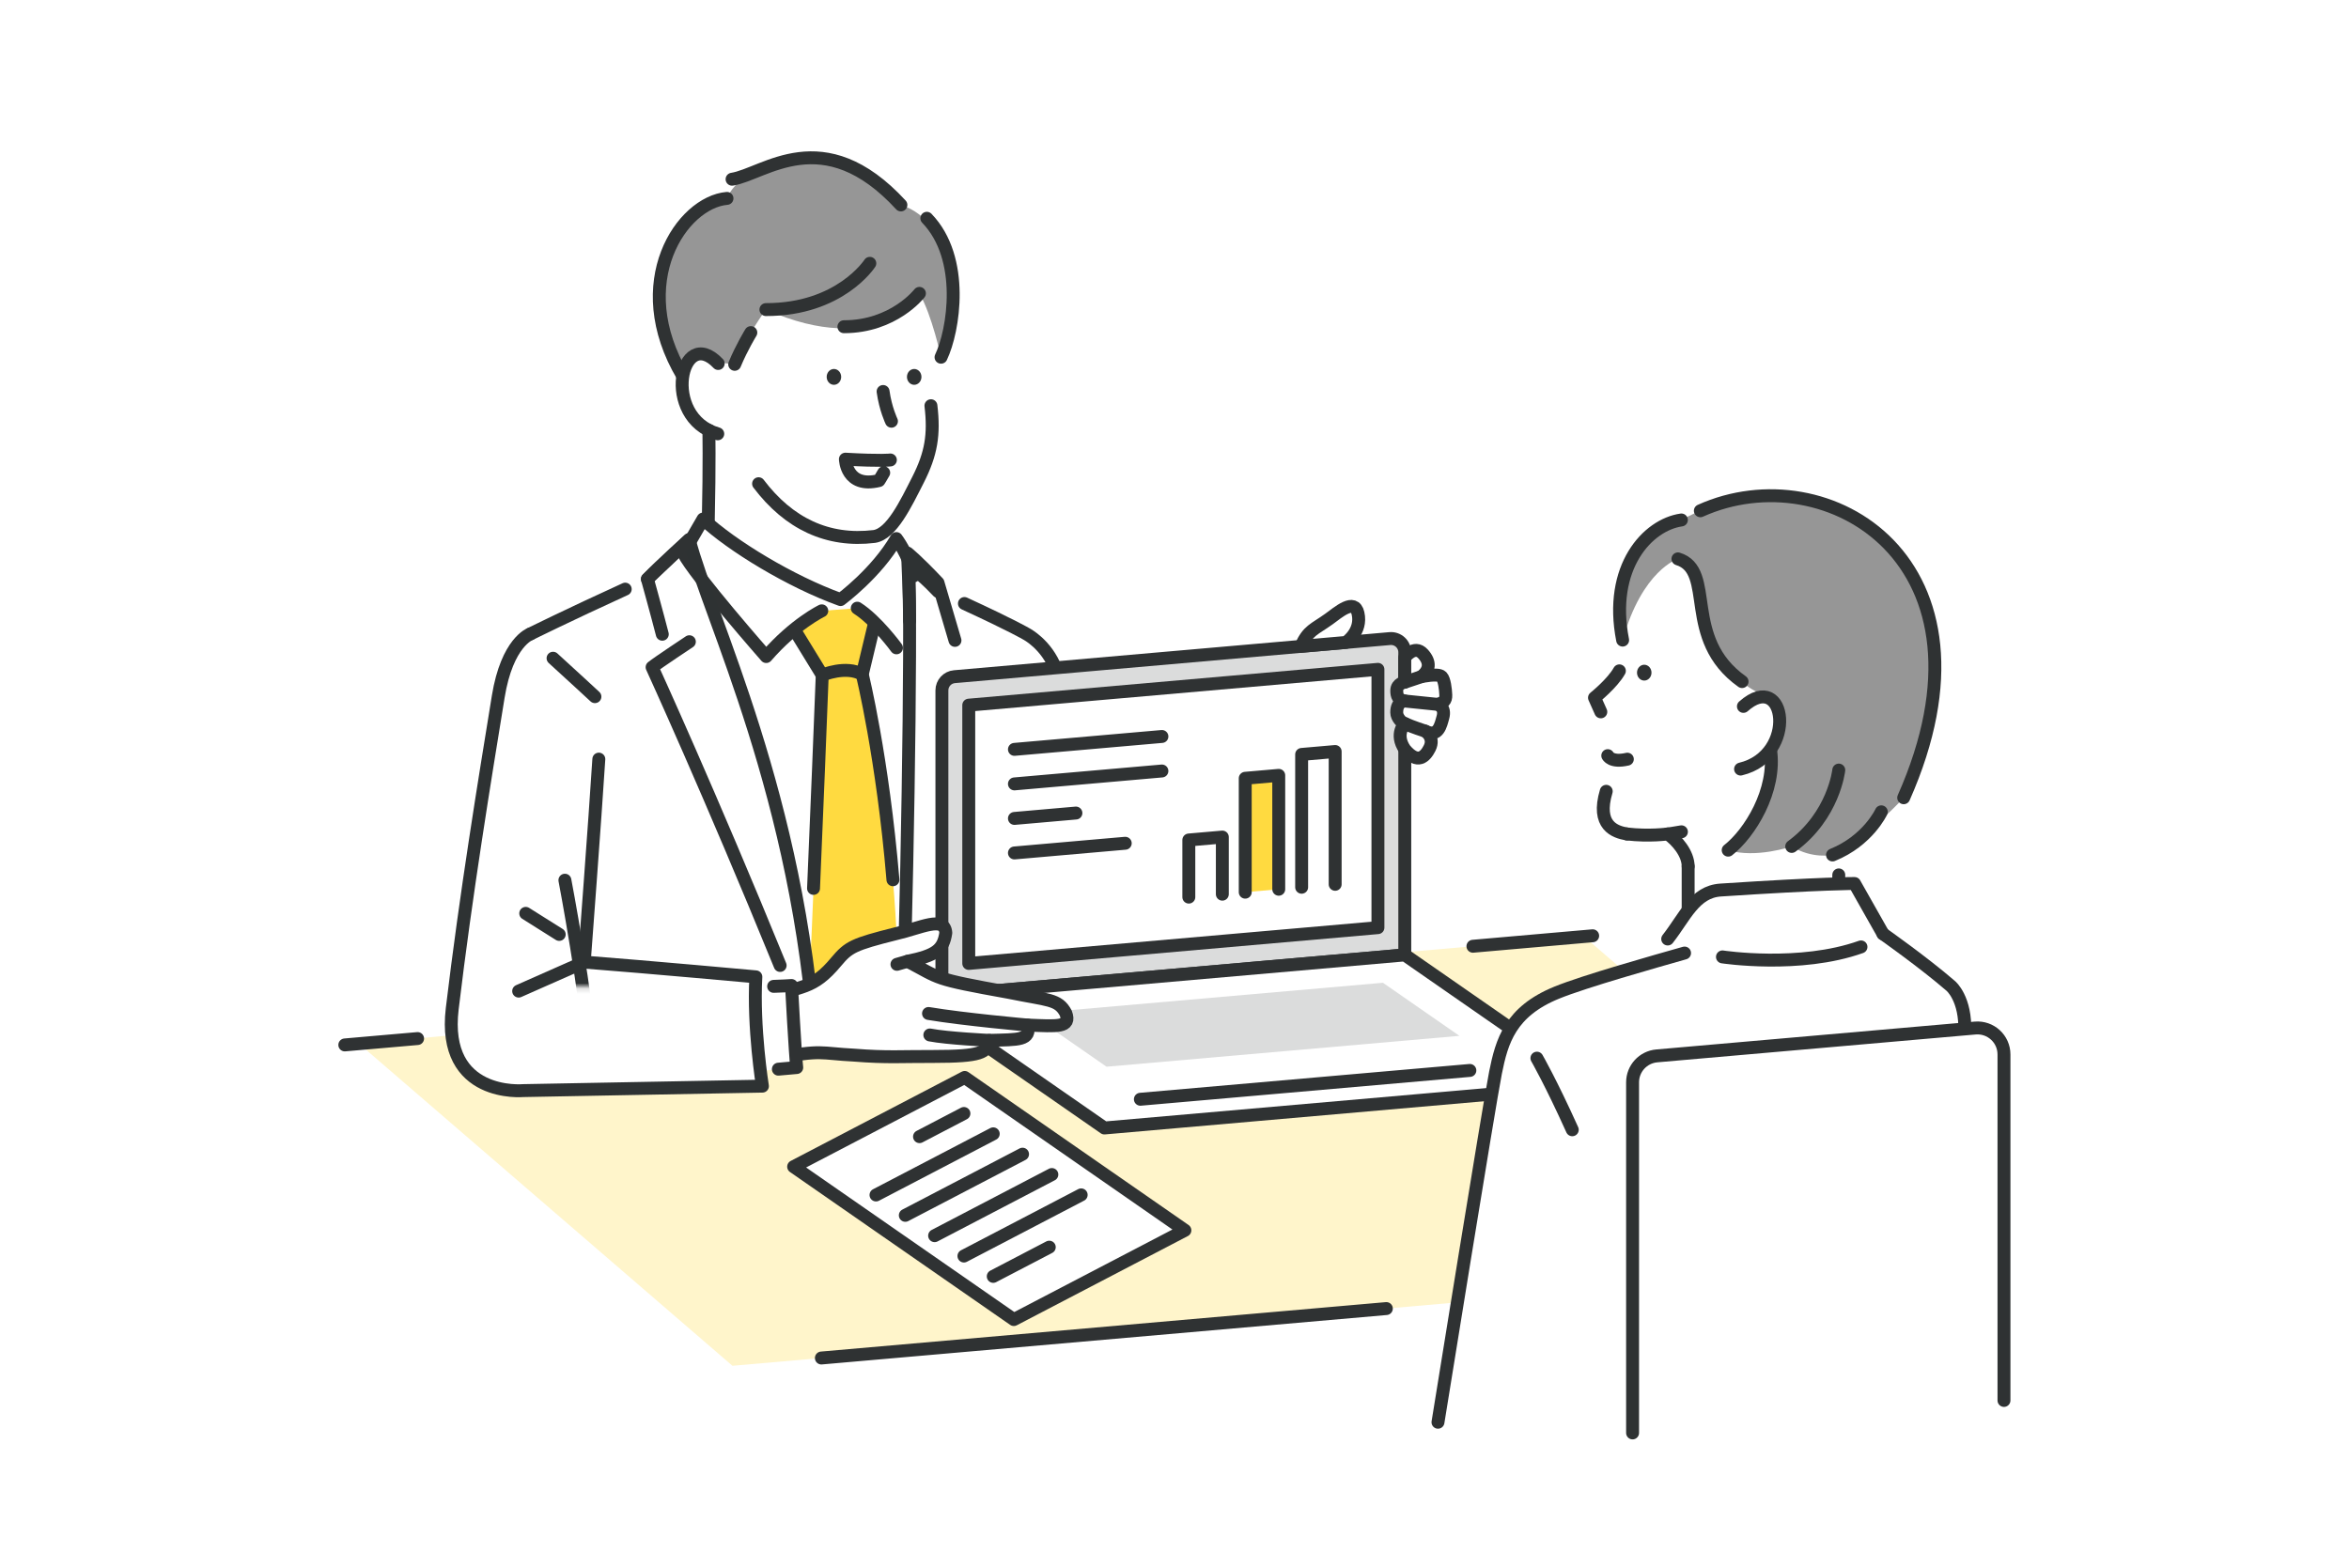
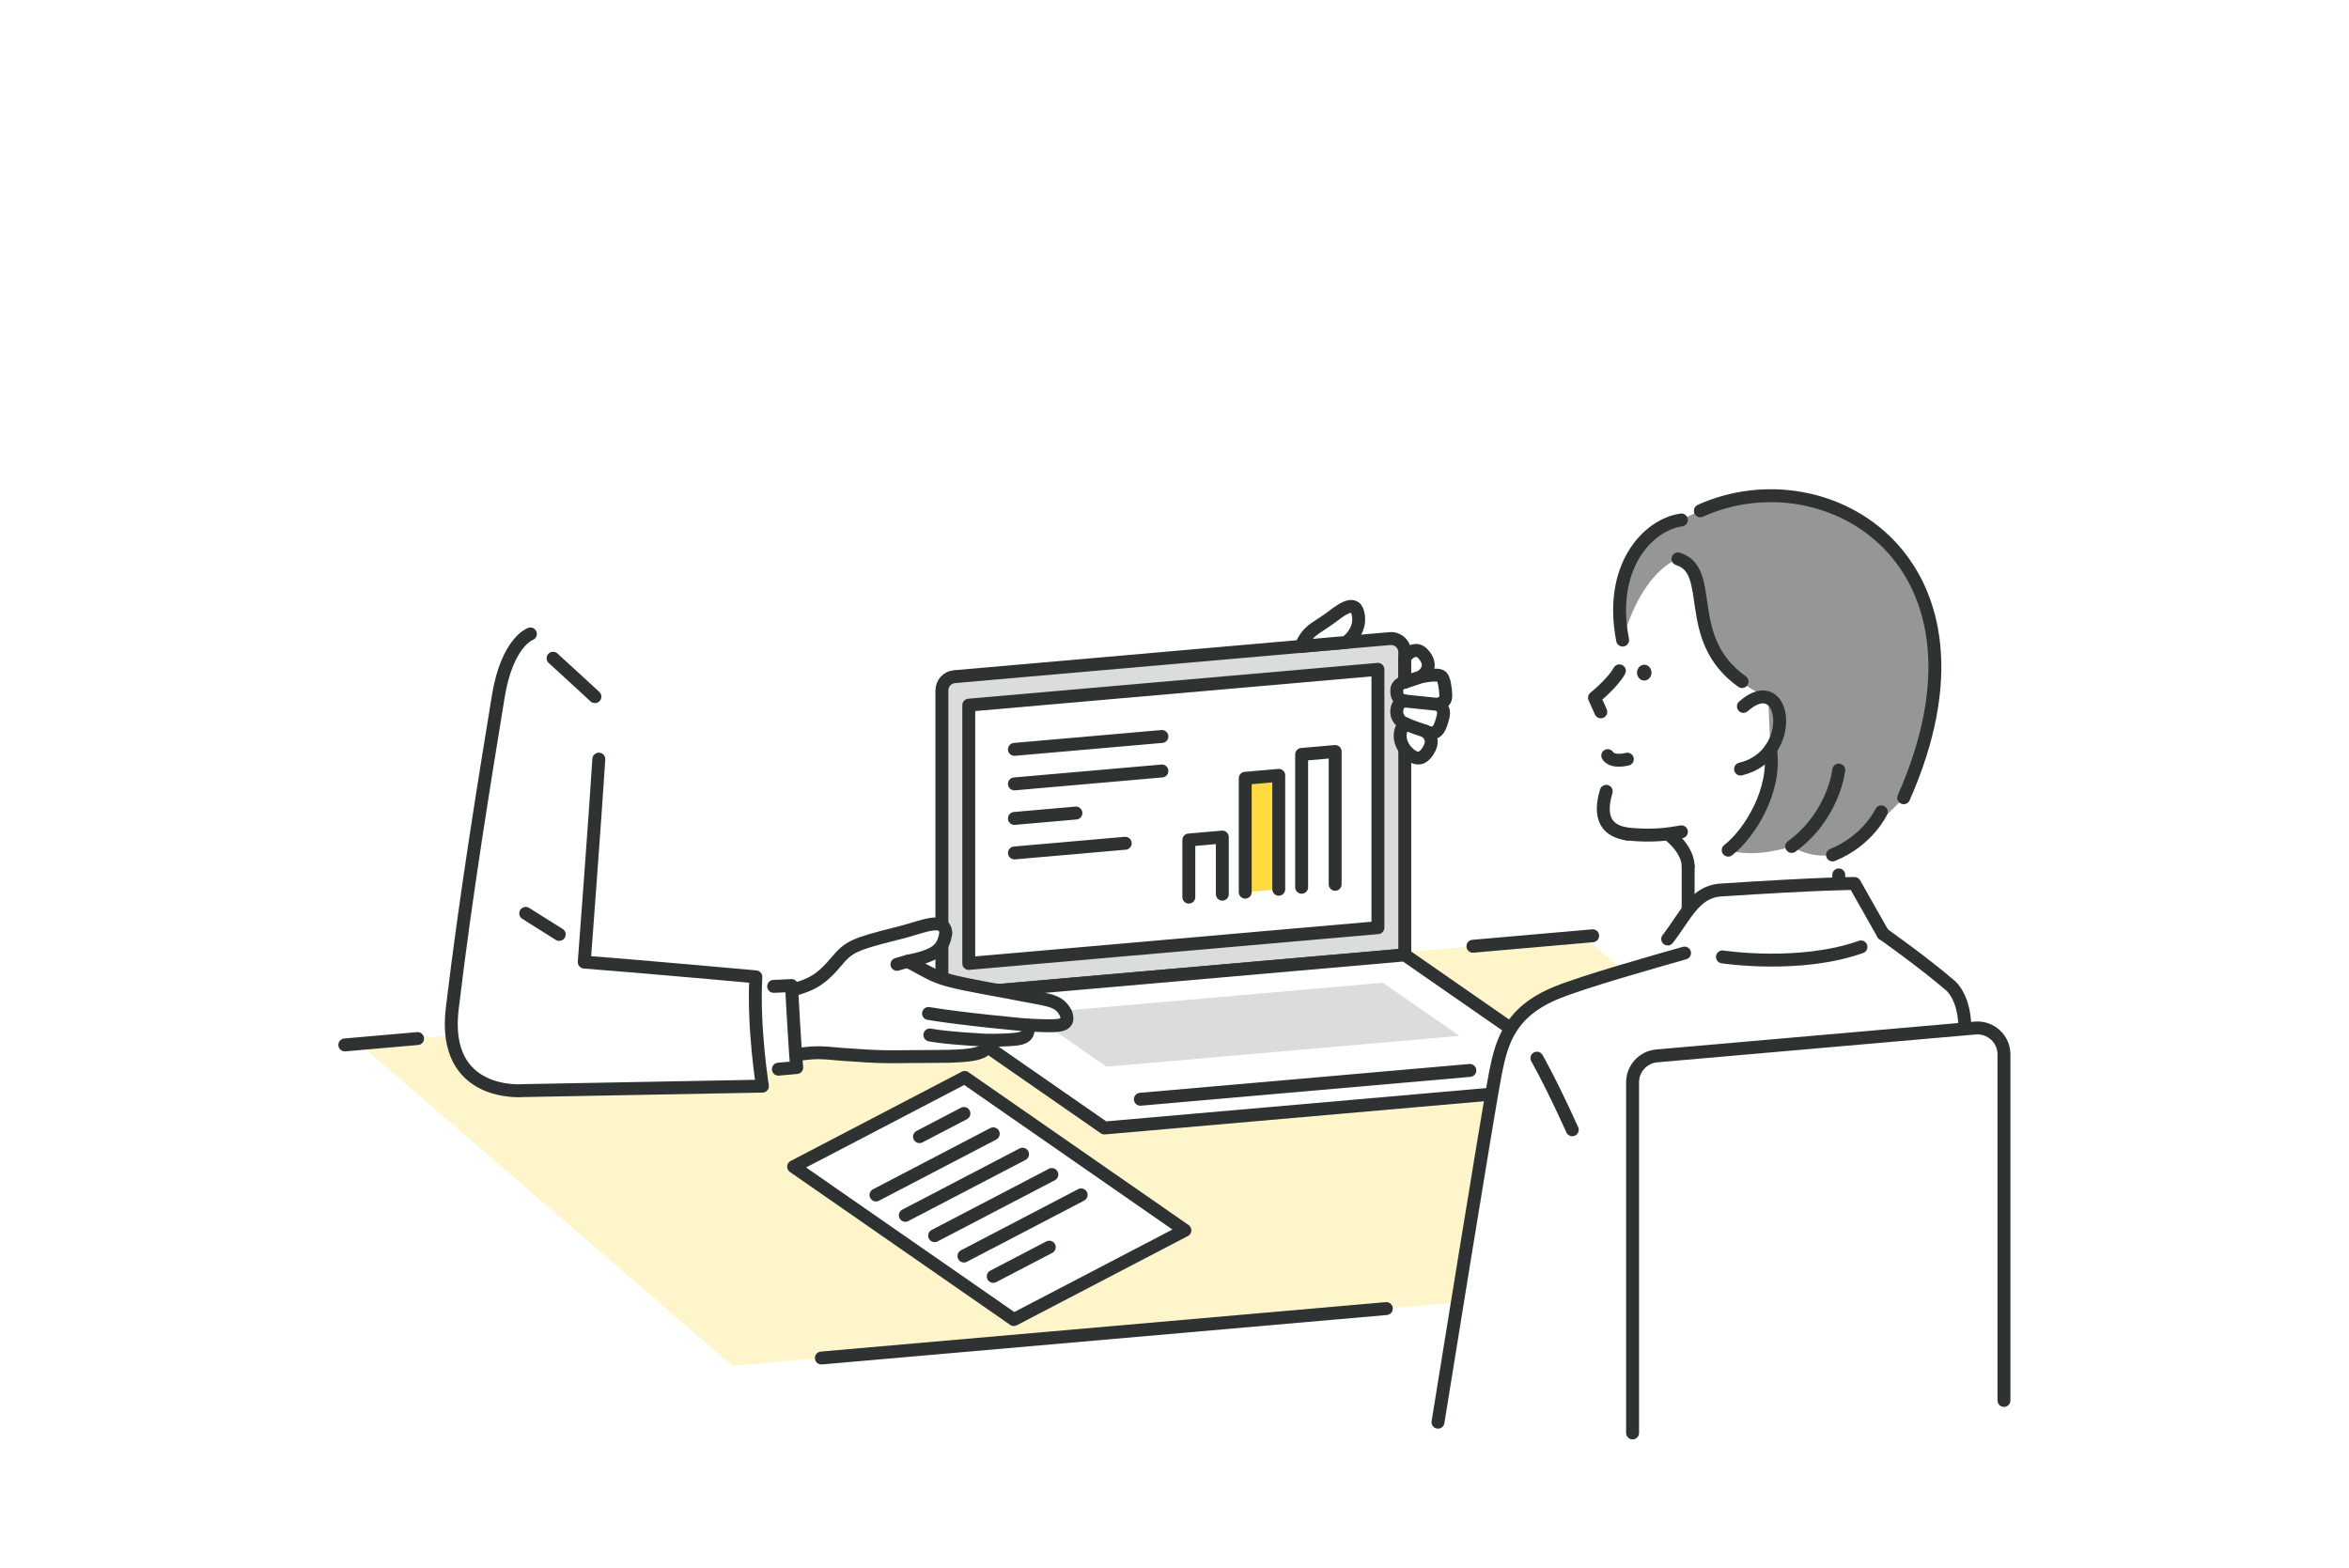
<svg xmlns="http://www.w3.org/2000/svg" width="436" height="291" viewBox="0 0 436 291" fill="none">
  <rect width="436" height="291" fill="white" />
  <path d="M294.011 173.851L140.304 187.299L141.506 201.243L95.243 202.445L86.831 199.441L83.226 192.231L66.632 193.745L135.95 253.536L363.33 233.642" fill="#FFF5CB" />
  <path d="M64 193.973L77.51 192.791" stroke="#2F3233" stroke-width="2.398" stroke-linecap="round" stroke-linejoin="round" />
  <path d="M273.391 175.655L295.617 173.711" stroke="#2F3233" stroke-width="2.398" stroke-linecap="round" stroke-linejoin="round" />
  <path d="M152.456 252.091L257.322 242.915" stroke="#2F3233" stroke-width="2.398" stroke-linecap="round" stroke-linejoin="round" />
  <mask id="mask0_495_1624" style="mask-type:luminance" maskUnits="userSpaceOnUse" x="82" y="24" width="175" height="160">
-     <path d="M82.859 183.147L256.063 182.855V24L82.859 24.29V183.147Z" fill="white" />
-   </mask>
+     </mask>
  <g mask="url(#mask0_495_1624)">
    <path d="M173.476 185.637H128.569V113.791V105.32L173.476 111.301V185.637Z" fill="white" />
    <path d="M172.791 75.314C174.401 70.106 174.469 65.216 174.326 61.142C174.173 56.82 173.549 54.726 173.549 54.726L141.441 46.003L130.409 74.213C130.409 74.213 132.178 81.651 131.459 97.209L143.884 110.074L156.017 111.299L168.448 108.392L166.384 99.975L165.919 97.198C167.422 95.701 168.77 93.64 169.855 91.138C171.909 86.403 174.643 82.267 172.979 77.916C172.979 77.916 172.615 75.881 172.791 75.314Z" fill="white" />
    <path d="M126.308 69.273C116.578 51.843 125.275 39.336 134.936 36.83C134.936 36.83 135.551 34.882 138.042 33.082C145.661 27.575 158.033 27.714 167.216 38.045C177.305 41.214 179.225 57.727 174.665 66.314C174.665 66.314 173.007 58.541 170.656 54.46C170.656 54.46 163.236 66.777 142.161 57.47C142.161 57.47 138.384 62.61 136.371 67.633L132.466 67.19L126.309 69.273H126.308Z" fill="#969696" />
    <path d="M174.666 66.312C177.002 61.444 179.225 47.968 172.029 40.519" stroke="#2F3233" stroke-width="2.398" stroke-linecap="round" stroke-linejoin="round" />
    <path d="M139.362 61.742C139.362 61.742 137.682 64.471 136.369 67.631" stroke="#2F3233" stroke-width="2.398" stroke-linecap="round" stroke-linejoin="round" />
    <path d="M161.449 48.882C161.449 48.882 155.913 57.498 142.161 57.469" stroke="#2F3233" stroke-width="2.398" stroke-linecap="round" stroke-linejoin="round" />
    <path d="M170.656 54.459C170.656 54.459 165.885 60.65 156.638 60.65" stroke="#2F3233" stroke-width="2.398" stroke-linecap="round" stroke-linejoin="round" />
    <path d="M134.936 36.828C126.6 37.549 116.394 52.384 126.735 69.813" stroke="#2F3233" stroke-width="2.398" stroke-linecap="round" stroke-linejoin="round" />
    <path d="M167.216 38.044C152.786 22.36 141.835 32.352 135.88 33.27" stroke="#2F3233" stroke-width="2.398" stroke-linecap="round" stroke-linejoin="round" />
    <path d="M133.226 80.53C122.637 77.485 126.362 60.165 133.305 67.477Z" fill="white" />
    <path d="M133.226 80.53C122.637 77.485 126.362 60.165 133.305 67.477" stroke="#2F3233" stroke-width="2.398" stroke-linecap="round" stroke-linejoin="round" />
    <path d="M131.571 79.883C131.571 79.883 131.714 85.32 131.458 97.208" stroke="#2F3233" stroke-width="2.398" stroke-linecap="round" stroke-linejoin="round" />
    <path d="M165.464 78.192C165.464 78.192 164.354 75.873 163.912 72.674Z" fill="white" />
    <path d="M165.464 78.192C165.464 78.192 164.354 75.873 163.912 72.674" stroke="#2F3233" stroke-width="2.398" stroke-linecap="round" stroke-linejoin="round" />
    <path d="M172.791 75.314C173.429 80.666 172.844 84.246 170.398 89.06C168.118 93.544 165.484 99.115 162.262 99.588C153.624 100.632 146.4 97.2 140.801 89.794" stroke="#2F3233" stroke-width="2.398" stroke-linecap="round" stroke-linejoin="round" />
    <path d="M165.264 85.386C165.264 85.386 163.651 85.617 156.915 85.237C156.915 85.237 157.037 90.698 163.159 89.209C163.159 89.209 163.499 88.701 164.025 87.757" fill="white" />
    <path d="M165.264 85.386C165.264 85.386 163.651 85.617 156.915 85.237C156.915 85.237 157.037 90.698 163.159 89.209C163.159 89.209 163.499 88.701 164.025 87.757" stroke="#2F3233" stroke-width="2.398" stroke-linecap="round" stroke-linejoin="round" />
    <path d="M156.132 69.964C156.132 70.777 155.53 71.435 154.787 71.435C154.043 71.435 153.441 70.777 153.441 69.964C153.441 69.151 154.043 68.493 154.787 68.493C155.53 68.493 156.132 69.151 156.132 69.964Z" fill="#2F3233" />
    <path d="M171.032 69.964C171.032 70.777 170.43 71.435 169.687 71.435C168.943 71.435 168.341 70.777 168.341 69.964C168.341 69.151 168.943 68.493 169.687 68.493C170.43 68.493 171.032 69.151 171.032 69.964Z" fill="#2F3233" />
    <path d="M160.043 125.191C160.043 125.191 168.736 160.451 166.425 203.371L158.651 215.005L149.414 202.002C149.414 202.002 151.833 146.319 152.615 125.319L155.816 118.572L160.044 125.191H160.043Z" fill="#FFDA40" />
    <path d="M151.001 164.915C151.626 150.111 152.275 134.441 152.615 125.319L155.815 118.572L160.043 125.191C160.043 125.191 163.829 140.542 165.739 163.315" stroke="#2E3233" stroke-width="2.398" stroke-linecap="round" stroke-linejoin="round" />
    <path d="M143.199 110.074C143.609 110.602 152.614 125.32 152.614 125.32C152.614 125.32 157.042 123.439 160.043 125.192L163.381 111.252L156.017 111.301L143.2 110.076L143.199 110.074Z" fill="#FFDA40" stroke="#2E3233" stroke-width="2.398" stroke-linecap="round" stroke-linejoin="round" />
    <path d="M152.53 113.389C152.53 113.389 147.484 115.807 142.218 121.876C142.218 121.876 128.949 106.776 126.838 102.668L130.497 96.348C135.826 101.316 146.739 107.961 156.017 111.302C156.017 111.302 162.692 106.387 166.384 99.977C166.384 99.977 168.567 102.84 169.592 106.91C169.592 106.91 167.106 116.524 166.39 120.261C166.39 120.261 162.707 115.191 159.117 112.9" fill="white" />
    <path d="M166.391 120.26C166.391 120.26 162.707 115.19 159.118 112.899" stroke="#2F3233" stroke-width="2.398" stroke-linecap="round" stroke-linejoin="round" />
-     <path d="M152.531 113.39C152.531 113.39 147.484 115.808 142.219 121.877C142.219 121.877 128.949 106.777 126.839 102.669L130.497 96.349C135.827 101.317 146.739 107.962 156.018 111.302C156.018 111.302 162.693 106.388 166.384 99.978C166.384 99.978 168.568 102.841 169.593 106.911" stroke="#2F3233" stroke-width="2.398" stroke-linecap="round" stroke-linejoin="round" />
+     <path d="M152.531 113.39C142.219 121.877 128.949 106.777 126.839 102.669L130.497 96.349C135.827 101.317 146.739 107.962 156.018 111.302C156.018 111.302 162.693 106.388 166.384 99.978C166.384 99.978 168.568 102.841 169.593 106.911" stroke="#2F3233" stroke-width="2.398" stroke-linecap="round" stroke-linejoin="round" />
    <path d="M116.048 109.362C105.497 114.178 98.448 117.679 98.448 117.679M104.852 163.394C104.852 163.394 108.82 184.075 110.099 199.394C110.099 199.394 105.023 255.956 104.659 257.178C113.125 261.624 133.155 266.387 133.155 266.387C146.238 266.401 151.422 204.675 151.422 195.127C148.298 147.616 131.76 115.022 127.92 100.169L120.166 107.495" stroke="#2E3233" stroke-width="2.398" stroke-linecap="round" stroke-linejoin="round" />
    <path d="M127.921 100.17C127.921 100.17 122.776 104.781 120.167 107.496C120.167 107.496 122.048 114.288 122.928 117.735" stroke="#2F3233" stroke-width="2.398" stroke-linecap="round" stroke-linejoin="round" />
-     <path d="M127.954 119.124C127.954 119.124 122.149 122.969 121.038 123.858C121.038 123.858 131.779 147.313 144.801 179.221" stroke="#2F3233" stroke-width="2.398" stroke-linecap="round" stroke-linejoin="round" />
    <path d="M174.118 109.808C170.105 105.567 168.665 105.209 168.665 105.209C169.235 118.571 168.243 173.555 167.351 194.001C167.351 194.001 176.907 258.506 178.793 260.727C180.681 262.948 183.9 263.058 185.565 261.726C187.231 260.394 192.275 257.676 192.218 256.654C191.846 250.086 187.171 202.67 185.636 192.156M207.127 153.193C202.099 140.195 195.984 124.206 195.984 124.206C194.207 119.558 190.486 117.666 190.486 117.666C190.486 117.666 188.031 116.191 179.008 112.033" stroke="#2E3233" stroke-width="2.398" stroke-linecap="round" stroke-linejoin="round" />
    <path d="M177.253 118.877L174.1 108.173C170.074 103.921 168.448 102.667 168.448 102.667C168.448 102.667 168.829 110.883 168.829 115.265" stroke="#2E3233" stroke-width="2.398" stroke-linecap="round" stroke-linejoin="round" />
    <path d="M207.611 154.457L205.541 160.849" stroke="#2F3233" stroke-width="2.398" stroke-linecap="round" stroke-linejoin="round" />
  </g>
  <path d="M110.424 129.323C110.424 129.323 105.83 125.071 102.653 122.188" stroke="#2E3233" stroke-width="2.398" stroke-linecap="round" stroke-linejoin="round" />
  <path d="M174.827 184.78L260.742 177.263V121.083C260.742 119.586 259.46 118.413 257.971 118.543L177.154 125.614C175.838 125.728 174.827 126.831 174.827 128.153V184.78Z" fill="#DBDCDC" stroke="#2F3233" stroke-width="2.398" stroke-linecap="round" stroke-linejoin="round" />
  <path d="M179.812 178.845L255.758 172.201V124.254L179.812 130.899V178.845Z" fill="white" stroke="#2F3233" stroke-width="2.398" stroke-linecap="round" stroke-linejoin="round" />
  <path d="M247.821 164.158V139.504L241.6 140.047V164.702" fill="white" />
  <path d="M247.821 164.158V139.504L241.6 140.047V164.702" stroke="#2F3233" stroke-width="2.398" stroke-linecap="round" stroke-linejoin="round" />
  <path d="M237.349 165.073V143.932L231.129 144.475V165.618" fill="#FFDA40" />
  <path d="M237.349 165.073V143.932L231.129 144.475V165.618" stroke="#2E3233" stroke-width="2.398" stroke-linecap="round" stroke-linejoin="round" />
  <path d="M226.878 165.989V155.387L220.659 155.93V166.533" fill="white" />
  <path d="M226.878 165.989V155.387L220.659 155.93V166.533" stroke="#2F3233" stroke-width="2.398" stroke-linecap="round" stroke-linejoin="round" />
  <path d="M215.664 136.714L188.29 139.108" stroke="#2F3233" stroke-width="2.398" stroke-linecap="round" stroke-linejoin="round" />
  <path d="M215.663 143.122L188.289 145.518" stroke="#2F3233" stroke-width="2.398" stroke-linecap="round" stroke-linejoin="round" />
  <path d="M208.857 156.537L188.289 158.336" stroke="#2F3233" stroke-width="2.398" stroke-linecap="round" stroke-linejoin="round" />
  <path d="M199.702 150.928L188.289 151.927" stroke="#2F3233" stroke-width="2.398" stroke-linecap="round" stroke-linejoin="round" />
  <path d="M260.743 177.265L174.826 184.782V188.445L204.994 209.391L290.909 201.874V198.21L260.743 177.265Z" fill="white" stroke="#2F3233" stroke-width="2.398" stroke-linecap="round" stroke-linejoin="round" />
  <path d="M191.194 188.165L256.692 182.435L270.882 192.287L205.384 198.017L191.194 188.165Z" fill="#DBDCDC" />
  <path d="M272.823 198.708L211.666 204.059" stroke="#2F3233" stroke-width="2.398" stroke-linecap="round" stroke-linejoin="round" />
  <path d="M260.742 139.095C263.163 141.994 264.571 140.432 265.356 138.867C266.351 136.885 264.549 135.724 264.549 135.724C266.968 136.953 267.419 134.575 267.816 133.174C268.357 131.261 266.904 130.76 266.904 130.76C267.906 130.397 268.399 130.103 268.354 129.011C268.309 127.918 268.101 126.152 267.588 125.614C266.947 124.941 263.808 125.614 263.808 125.614C265.402 124.384 265.535 122.926 264.126 121.378C262.51 119.601 260.742 122.062 260.742 122.062V126.635C260.742 126.635 259.248 126.843 259.253 128.21C259.257 129.167 259.481 129.896 260.742 130.13C260.742 130.13 259.242 130.13 259.248 132.264C259.25 133.225 260.21 134.223 260.756 134.314C260.756 134.314 258.797 136.227 260.742 139.095Z" fill="white" stroke="#2F3233" stroke-width="2.398" stroke-linecap="round" stroke-linejoin="round" />
  <path d="M263.808 125.614C263.808 125.614 261.511 126.4 260.742 126.636Z" fill="white" />
  <path d="M263.808 125.614C263.808 125.614 261.511 126.4 260.742 126.636" stroke="#2F3233" stroke-width="2.398" stroke-linecap="round" stroke-linejoin="round" />
  <path d="M260.742 130.13C262.334 130.302 266.904 130.761 266.904 130.761Z" fill="white" />
  <path d="M260.742 130.13C262.334 130.302 266.904 130.761 266.904 130.761" stroke="#2F3233" stroke-width="2.398" stroke-linecap="round" stroke-linejoin="round" />
  <path d="M264.55 135.727C264.55 135.727 261.972 134.898 260.757 134.314Z" fill="white" />
  <path d="M264.55 135.727C264.55 135.727 261.972 134.898 260.757 134.314" stroke="#2F3233" stroke-width="2.398" stroke-linecap="round" stroke-linejoin="round" />
  <path d="M249.821 119.258C249.821 119.258 252.844 117.25 252.06 113.846C251.395 110.956 248.359 113.695 246.67 114.907C243.885 116.904 242.84 116.949 241.456 119.989L249.823 119.258H249.821Z" fill="white" stroke="#2F3233" stroke-width="2.398" stroke-linecap="round" stroke-linejoin="round" />
  <path d="M144.222 196.457C152.518 194.801 152.231 195.552 158.535 195.867C164.628 196.36 167.531 196.089 173.233 196.115C182.09 196.115 183.312 195.415 183.617 193.129C189.169 192.969 191.337 193.173 190.742 190.289C196.303 190.508 198.824 190.792 197.824 188.073C196.409 185.407 194.593 185.727 187.242 184.217C172.901 181.635 174.743 181.731 168.452 178.446C173.642 177.376 175.081 176.354 175.553 173.171C175.31 169.891 170.868 172.289 166.301 173.322C158.414 175.307 157.525 175.778 155.231 178.506C150.841 183.78 148.884 182.893 141.611 185.451" fill="white" />
  <path d="M144.222 196.457C152.518 194.801 152.231 195.552 158.535 195.867C164.628 196.36 167.531 196.089 173.233 196.115C182.09 196.115 183.312 195.415 183.617 193.129C189.169 192.969 191.337 193.173 190.742 190.289C196.303 190.508 198.824 190.792 197.824 188.073C196.409 185.407 194.593 185.727 187.242 184.217C172.901 181.635 174.743 181.731 168.452 178.446C173.642 177.376 175.081 176.354 175.553 173.171C175.31 169.891 170.868 172.289 166.301 173.322C158.414 175.307 157.525 175.778 155.231 178.506C150.841 183.78 148.884 182.893 141.611 185.451" stroke="#2F3233" stroke-width="2.398" stroke-linecap="round" stroke-linejoin="round" />
  <path d="M190.744 190.29C190.744 190.29 178.878 189.236 172.343 188.136" stroke="#2F3233" stroke-width="2.398" stroke-linecap="round" stroke-linejoin="round" />
  <path d="M183.619 193.129C183.619 193.129 175.841 192.758 172.588 192.124" stroke="#2F3233" stroke-width="2.398" stroke-linecap="round" stroke-linejoin="round" />
  <path d="M168.452 178.447C168.452 178.447 167.126 178.826 166.484 179.011" stroke="#2F3233" stroke-width="2.398" stroke-linecap="round" stroke-linejoin="round" />
  <path d="M137.413 183.3C137.413 183.3 145.426 183.075 146.914 182.943C146.914 182.943 147.599 195.759 147.884 198.17C147.884 198.17 138.183 198.983 134.569 199.616" fill="white" />
  <path d="M143.596 183.102C145.084 183.047 146.394 182.99 146.912 182.943C146.912 182.943 147.597 195.759 147.882 198.17C147.882 198.17 146.447 198.29 144.474 198.474" stroke="#2F3233" stroke-width="2.398" stroke-linecap="round" stroke-linejoin="round" />
  <path d="M98.448 117.681C98.448 117.681 94.131 119.166 92.479 129.322C89.953 144.854 86.492 165.885 83.939 187.255C81.957 203.852 97.108 202.453 97.108 202.453L141.514 201.623C141.514 201.623 139.77 190.767 140.295 181.334C140.295 181.334 120.708 179.55 108.442 178.595C108.442 178.595 110.471 151.738 111.149 140.917" stroke="#2E3233" stroke-width="2.398" stroke-linecap="round" stroke-linejoin="round" />
-   <path d="M108.443 178.597L96.269 183.982" stroke="#2E3233" stroke-width="2.398" stroke-linecap="round" stroke-linejoin="round" />
  <path d="M311.444 103.746C306.347 105.799 300.942 112.216 300.574 124.533C299.855 125.583 295.956 129.518 295.956 129.518L296.774 130.897C298.552 135.883 299.659 140.407 298.133 146.893C296.212 153.308 299.804 154.444 301.968 154.811C306.147 155.288 309.543 154.811 309.543 154.811C311.192 155.947 313.339 158.403 313.339 160.822L332.561 165.62L341.296 162.41L341.909 148.934L311.444 103.747V103.746Z" fill="white" />
  <path d="M341.296 162.409C341.296 162.409 341.199 166.831 341.296 170.252L341.252 178.538L313.339 172.062V160.822" fill="white" />
  <path d="M341.296 162.409C341.296 162.409 341.199 166.831 341.296 170.252L341.252 178.538L313.339 172.062V160.822" stroke="#2F3233" stroke-width="2.398" stroke-linecap="round" stroke-linejoin="round" />
  <path d="M320.769 157.817C324.483 155.105 329.805 142.763 328.62 139.113L328.189 129.558C309.807 120.926 320.229 106.447 311.446 103.747C311.446 103.747 304.823 105.769 301.18 118.825C298.513 105.244 305.827 97.42 312.086 96.527C338.186 82.073 372.702 104.396 353.348 148.09C353.348 148.09 346.857 155.263 340.134 158.711C340.134 158.711 336.361 159.5 332.563 157.126C332.563 157.126 325.877 159.408 320.77 157.816L320.769 157.817Z" fill="#969696" />
  <path d="M353.347 148.089C372.701 104.395 339.26 84.16 315.604 94.816" stroke="#2F3233" stroke-width="2.398" stroke-linecap="round" stroke-linejoin="round" />
  <path d="M323.347 126.523C312.085 118.535 318.587 105.942 311.444 103.746" stroke="#2F3233" stroke-width="2.398" stroke-linecap="round" stroke-linejoin="round" />
  <path d="M320.769 157.817C324.679 154.784 329.785 146.769 328.62 139.112" stroke="#2F3233" stroke-width="2.398" stroke-linecap="round" stroke-linejoin="round" />
  <path d="M340.133 158.711C346.732 156.039 349.19 150.702 349.19 150.702" stroke="#2F3233" stroke-width="2.398" stroke-linecap="round" stroke-linejoin="round" />
  <path d="M332.561 157.126C340.392 151.408 341.296 142.953 341.296 142.953" stroke="#2F3233" stroke-width="2.398" stroke-linecap="round" stroke-linejoin="round" />
  <path d="M301.178 118.822C298.511 105.242 305.826 97.417 312.085 96.524" stroke="#2F3233" stroke-width="2.398" stroke-linecap="round" stroke-linejoin="round" />
  <path d="M301.967 154.81C299.805 154.443 296.212 153.307 298.133 146.892" stroke="#2F3233" stroke-width="2.398" stroke-linecap="round" stroke-linejoin="round" />
  <path d="M313.34 160.822C313.34 158.402 311.193 155.947 309.544 154.811C309.544 154.811 306.147 155.288 301.968 154.811" stroke="#2F3233" stroke-width="2.398" stroke-linecap="round" stroke-linejoin="round" />
  <path d="M298.418 140.271C298.418 140.271 299.007 141.623 302.054 140.929" stroke="#2F3233" stroke-width="2.398" stroke-linecap="round" stroke-linejoin="round" />
  <path d="M305.19 126.338C305.933 126.338 306.536 125.68 306.536 124.867C306.536 124.055 305.933 123.396 305.19 123.396C304.447 123.396 303.845 124.055 303.845 124.867C303.845 125.68 304.447 126.338 305.19 126.338Z" fill="#2F3233" />
  <path d="M297.128 132.143L295.956 129.519C295.956 129.519 299.287 126.854 300.574 124.533" fill="white" />
  <path d="M297.128 132.143L295.956 129.519C295.956 129.519 299.287 126.854 300.574 124.533" stroke="#2F3233" stroke-width="2.398" stroke-linecap="round" stroke-linejoin="round" />
-   <path d="M323.067 142.763C333.787 140.216 331.506 124.092 323.597 131.13Z" fill="white" />
  <path d="M323.067 142.763C333.787 140.216 331.506 124.092 323.597 131.13" stroke="#2F3233" stroke-width="2.398" stroke-linecap="round" stroke-linejoin="round" />
  <path d="M266.905 264.014C266.905 264.014 276.406 205.003 277.58 199.138C278.752 193.273 280.316 187.799 288.919 184.28C294.058 182.178 301.988 179.797 307.539 178.22L309.545 174.309C312.77 170.203 314.517 165.684 319.369 165.219C336.67 163.557 339.627 164.008 339.627 164.008C339.627 164.008 342.62 164.254 344.442 166.49C346.98 169.605 349.512 173.357 349.512 173.357C349.512 173.357 356.075 176.46 361.158 180.859C361.158 180.859 364.237 184.134 364.677 191.612C364.677 191.612 364.58 245.666 364.677 258.96" fill="white" />
  <path d="M319.706 177.634C319.706 177.634 334.066 179.829 345.418 175.776Z" fill="white" />
  <path d="M319.706 177.634C319.706 177.634 334.066 179.829 345.418 175.776" stroke="#2F3233" stroke-width="2.398" stroke-linecap="round" stroke-linejoin="round" />
  <path d="M266.905 264.014C266.905 264.014 276.406 205.003 277.58 199.138C278.752 193.273 280.316 187.799 288.919 184.28C294.058 182.178 307.121 178.495 312.673 176.918" stroke="#2F3233" stroke-width="2.398" stroke-linecap="round" stroke-linejoin="round" />
  <path d="M285.268 196.429C285.268 196.429 287.849 200.896 291.831 209.723Z" fill="white" />
  <path d="M285.268 196.429C285.268 196.429 287.849 200.896 291.831 209.723" stroke="#2F3233" stroke-width="2.398" stroke-linecap="round" stroke-linejoin="round" />
  <path d="M309.543 174.31C312.769 170.204 314.504 165.539 319.368 165.22C338.63 163.958 344.221 164.009 344.221 164.009L349.51 173.358" fill="white" />
  <path d="M309.543 174.31C312.769 170.204 314.504 165.539 319.368 165.22C338.63 163.958 344.221 164.009 344.221 164.009L349.51 173.358" stroke="#2F3233" stroke-width="2.398" stroke-linecap="round" stroke-linejoin="round" />
  <path d="M349.51 173.356C349.51 173.356 357.012 178.631 362.095 183.03C362.095 183.03 364.93 185.377 364.675 191.612C364.675 191.612 364.578 245.666 364.675 258.96" stroke="#2F3233" stroke-width="2.398" stroke-linecap="round" stroke-linejoin="round" />
  <path d="M303.025 266V200.913C303.025 198.36 304.977 196.231 307.519 196.009L366.608 190.839C369.486 190.588 371.96 192.855 371.96 195.744V259.969" fill="white" />
  <path d="M303.025 266V200.913C303.025 198.36 304.977 196.231 307.519 196.009L366.608 190.839C369.486 190.588 371.96 192.855 371.96 195.744V259.969" stroke="#2F3233" stroke-width="2.398" stroke-linecap="round" stroke-linejoin="round" />
  <path d="M309.543 154.809C309.543 154.809 310.726 154.672 312.091 154.411" stroke="#2F3233" stroke-width="2.398" stroke-linecap="round" stroke-linejoin="round" />
  <path d="M147.308 216.576L179.058 200.01L219.928 228.387L188.178 244.953L147.308 216.576Z" fill="white" stroke="#2F3233" stroke-width="2.398" stroke-linecap="round" stroke-linejoin="round" />
  <path d="M170.672 211L178.915 206.699" stroke="#2F3233" stroke-width="2.398" stroke-linecap="round" stroke-linejoin="round" />
  <path d="M162.595 221.83L184.357 210.476" stroke="#2F3233" stroke-width="2.398" stroke-linecap="round" stroke-linejoin="round" />
  <path d="M168.036 225.607L189.797 214.253" stroke="#2F3233" stroke-width="2.398" stroke-linecap="round" stroke-linejoin="round" />
  <path d="M173.476 229.384L195.236 218.03" stroke="#2F3233" stroke-width="2.398" stroke-linecap="round" stroke-linejoin="round" />
  <path d="M178.916 233.162L200.678 221.808" stroke="#2F3233" stroke-width="2.398" stroke-linecap="round" stroke-linejoin="round" />
  <path d="M184.357 236.939L194.757 231.514" stroke="#2F3233" stroke-width="2.398" stroke-linecap="round" stroke-linejoin="round" />
  <path d="M103.796 173.461L97.58 169.551" stroke="#2E3233" stroke-width="2.398" stroke-linecap="round" stroke-linejoin="round" />
</svg>